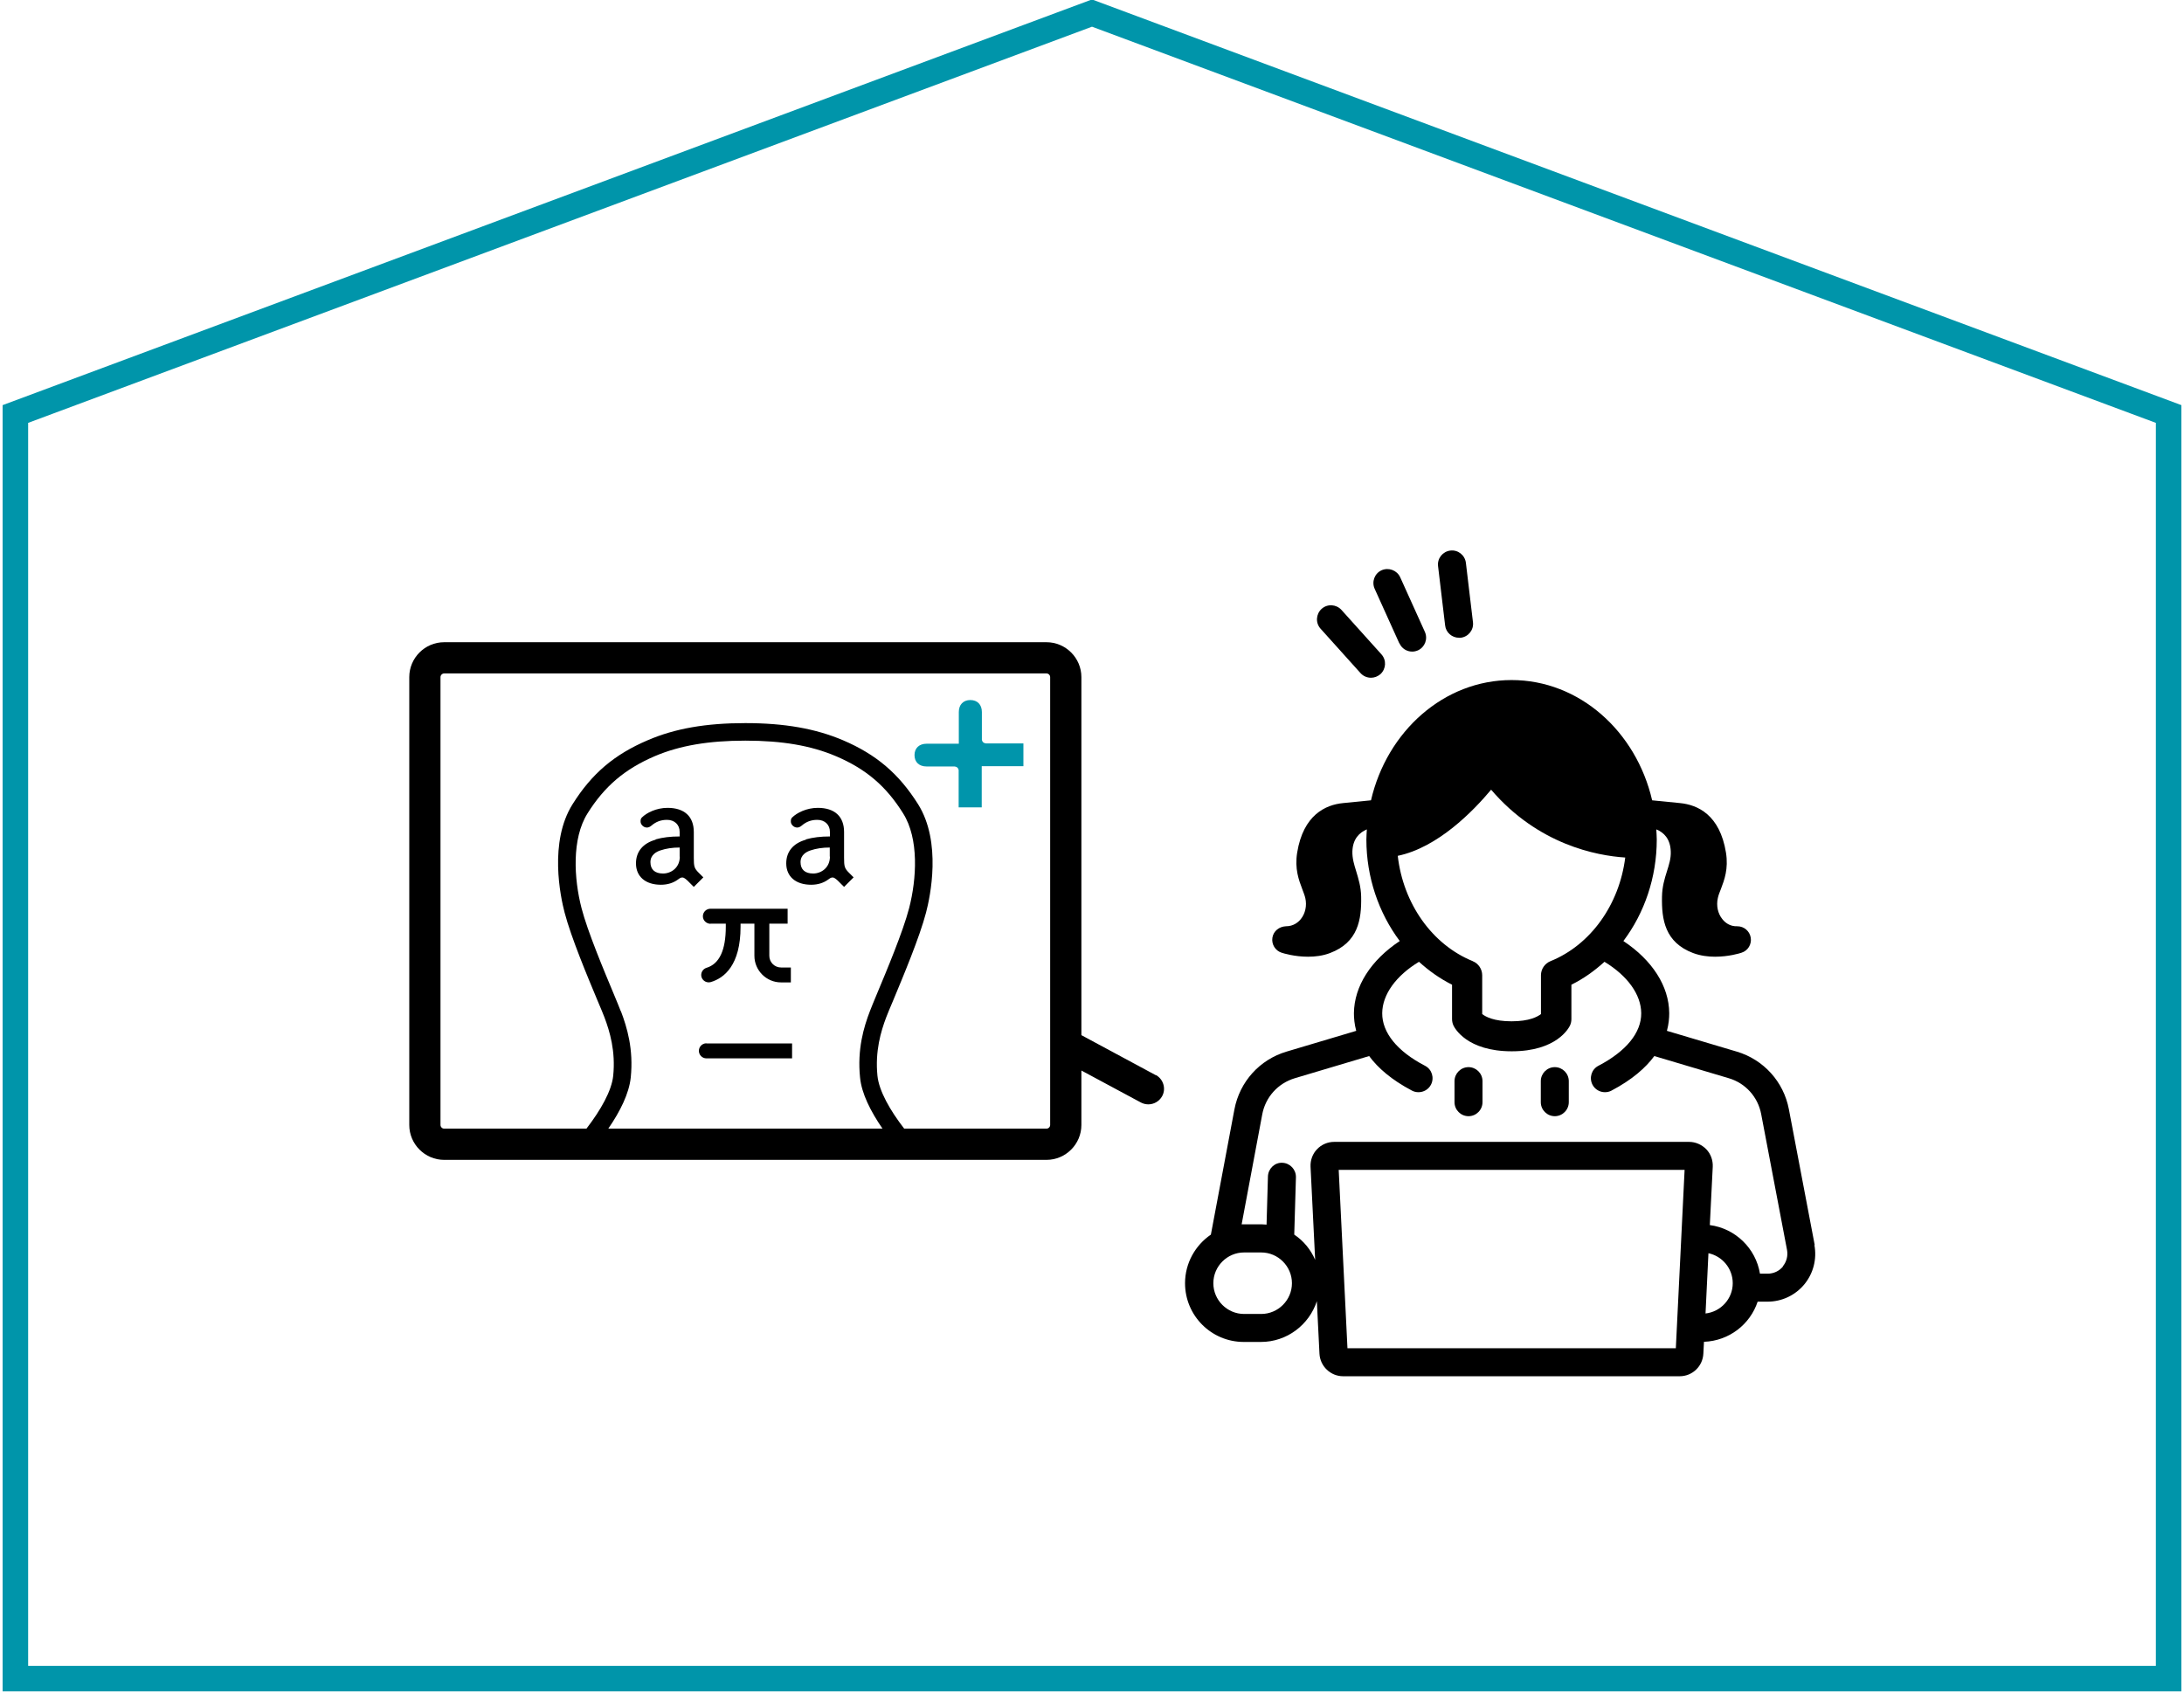
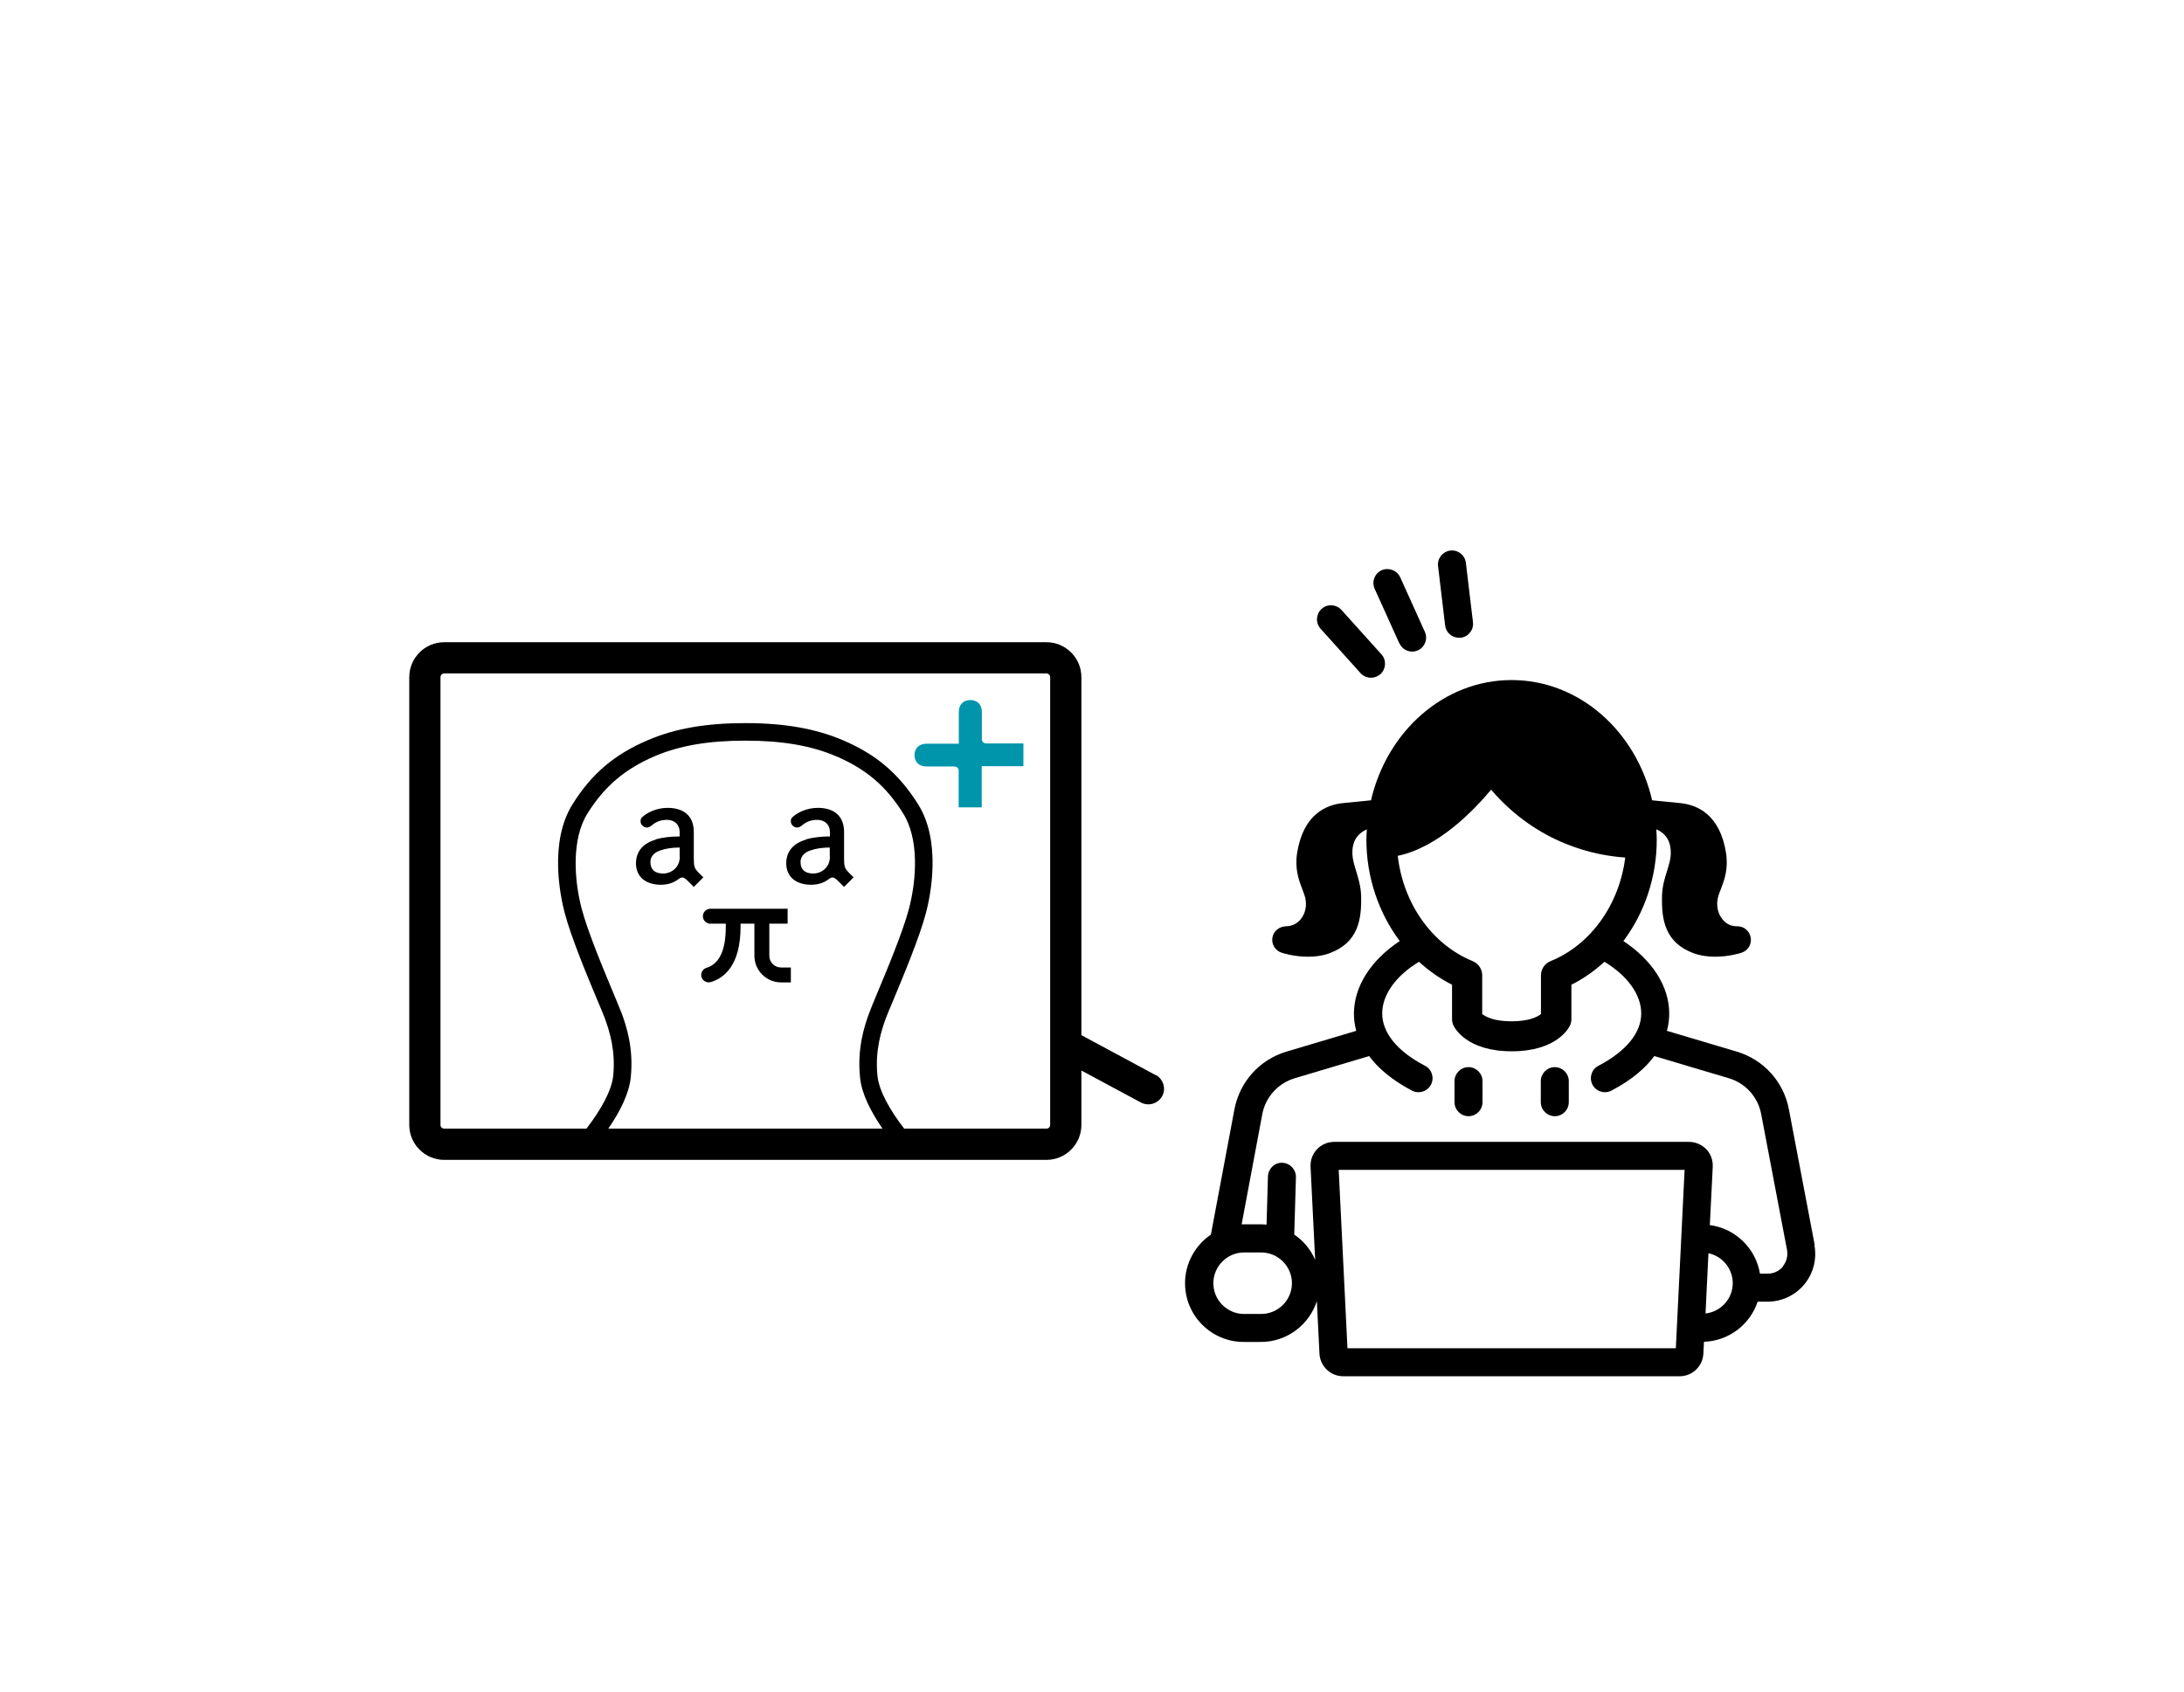
<svg xmlns="http://www.w3.org/2000/svg" id="_レイヤー_1" data-name="レイヤー 1" viewBox="0 0 142 110">
  <defs>
    <style>
      .cls-1 {
        fill: none;
        stroke: #0095aa;
        stroke-miterlimit: 10;
        stroke-width: 1.66px;
      }

      .cls-2, .cls-3 {
        stroke-width: 0px;
      }

      .cls-3 {
        fill: #0095ab;
      }
    </style>
  </defs>
-   <polygon class="cls-1" points="1 109.15 141 109.15 141 26.92 71 .85 1 26.92 1 109.15" />
  <g>
    <g>
      <path class="cls-2" d="M117.99,80.96l-1.68-8.83c-.34-1.79-1.64-3.23-3.39-3.75l-4.54-1.35c.12-.44.15-.83.15-1.15-.01-1.76-1.11-3.45-2.98-4.69,1.37-1.82,2.17-4.14,2.17-6.6,0-.22-.02-.44-.03-.66.49.2.91.61.94,1.43.02.46-.11.85-.25,1.3-.15.47-.31,1-.32,1.65-.03,1.5.2,2.97,2.02,3.66.48.18.98.24,1.43.24.88,0,1.61-.22,1.72-.26.42-.13.67-.55.6-.98-.07-.43-.44-.74-.87-.74h0c-.49.02-.81-.25-.98-.47-.29-.36-.4-.87-.29-1.36.04-.19.11-.37.2-.59.22-.58.5-1.31.33-2.37-.4-2.46-1.84-3.11-2.99-3.22l-1.81-.18c-1.04-4.49-4.74-7.82-9.14-7.82s-8.1,3.33-9.14,7.82l-1.81.18c-1.15.11-2.59.77-2.99,3.22-.17,1.06.11,1.79.33,2.37.08.22.16.41.2.59.11.49,0,1-.29,1.36-.17.21-.48.47-.97.47h0c-.44.02-.81.31-.88.74-.07.43.19.85.6.98.12.04.84.26,1.72.26.46,0,.96-.06,1.43-.24,1.82-.69,2.05-2.17,2.02-3.66-.01-.65-.18-1.18-.32-1.65-.14-.45-.26-.84-.25-1.3.03-.81.45-1.22.94-1.43-.01.22-.03.44-.03.66,0,2.45.8,4.77,2.17,6.6-1.87,1.24-2.96,2.93-2.98,4.69,0,.31.03.71.15,1.15l-4.53,1.35c-1.75.52-3.05,1.96-3.39,3.76l-1.53,8.14c-1.01.69-1.68,1.85-1.68,3.16,0,2.11,1.71,3.82,3.82,3.82h1.11c1.7,0,3.14-1.12,3.64-2.65l.17,3.41c.04.82.72,1.47,1.54,1.47h21.88c.83,0,1.5-.65,1.54-1.47l.04-.77c1.63-.06,3-1.13,3.49-2.61h.64c.93,0,1.8-.41,2.39-1.12.59-.71.83-1.65.66-2.56ZM95.76,62.5c-2.66-1.08-4.53-3.76-4.88-6.85,2.6-.54,4.9-2.9,6.07-4.3,3.06,3.57,6.85,4.29,8.72,4.41-.38,3.05-2.24,5.68-4.86,6.74-.37.15-.62.51-.62.92v2.52c-.22.17-.75.47-1.91.47s-1.69-.3-1.91-.47v-2.52c0-.4-.24-.77-.62-.92ZM82,85.44h-1.11c-1.1,0-2-.9-2-2s.9-2,2-2h1.11c1.1,0,2,.9,2,2s-.9,2-2,2ZM87.61,87.67l-.57-11.6h22.49l-.57,11.6h-21.35ZM110.89,85.42l.19-3.93c.9.19,1.58.99,1.58,1.95,0,1.02-.78,1.86-1.78,1.97ZM115.92,82.36c-.24.29-.6.46-.99.46h-.5c-.27-1.65-1.6-2.94-3.26-3.16l.19-3.79c.02-.42-.13-.84-.42-1.14-.29-.3-.7-.48-1.12-.48h-23.07c-.42,0-.83.17-1.12.48-.29.3-.44.72-.42,1.14l.3,6.05c-.29-.67-.76-1.24-1.36-1.64l.11-3.73c.01-.5-.38-.92-.88-.94-.5-.03-.92.38-.94.88l-.09,3.14c-.11,0-.22-.02-.34-.02h-1.11c-.06,0-.11,0-.17,0l1.34-7.15c.21-1.12,1.02-2.02,2.12-2.35l4.83-1.44c.56.76,1.44,1.54,2.79,2.25.13.07.28.1.42.1.33,0,.65-.18.81-.49.23-.45.06-1-.39-1.23-1.81-.94-2.79-2.16-2.78-3.42.01-1.21.89-2.43,2.39-3.34.65.59,1.37,1.1,2.15,1.49v2.23c0,.14.03.29.09.42.08.17.87,1.68,3.79,1.68s3.71-1.51,3.79-1.68c.06-.13.09-.27.09-.42v-2.23c.79-.39,1.5-.9,2.15-1.49,1.5.91,2.38,2.13,2.39,3.34.01,1.27-.98,2.48-2.78,3.42-.45.23-.62.78-.39,1.23.16.31.48.49.81.49.14,0,.29-.03.42-.1,1.35-.71,2.23-1.49,2.79-2.25l4.84,1.44c1.09.32,1.9,1.22,2.11,2.34l1.68,8.83c.07.38-.03.76-.27,1.06Z" />
      <path class="cls-2" d="M95.48,69.39c-.5,0-.91.41-.91.91v1.37c0,.5.41.91.91.91s.91-.41.91-.91v-1.37c0-.5-.41-.91-.91-.91Z" />
      <path class="cls-2" d="M101.09,69.39c-.5,0-.91.41-.91.91v1.37c0,.5.41.91.91.91s.91-.41.91-.91v-1.37c0-.5-.41-.91-.91-.91Z" />
      <path class="cls-2" d="M90.99,41.83c.15.34.48.54.83.54.13,0,.25-.03.37-.08.46-.21.66-.75.45-1.21l-1.6-3.54c-.21-.46-.75-.66-1.21-.46-.46.21-.66.75-.45,1.21l1.6,3.54Z" />
      <path class="cls-2" d="M93.96,40.67c.05.46.45.8.9.8.04,0,.07,0,.11,0,.5-.06.86-.51.8-1.01l-.46-3.86c-.06-.5-.51-.86-1.01-.8-.5.06-.86.51-.8,1.01l.46,3.86Z" />
      <path class="cls-2" d="M88.46,43.77c.18.2.43.3.68.3.22,0,.43-.08.61-.23.37-.34.41-.91.07-1.29l-2.6-2.89c-.34-.37-.91-.41-1.29-.07-.37.34-.41.91-.07,1.29l2.6,2.89Z" />
    </g>
    <g>
-       <path class="cls-2" d="M45.93,67.84c-.27,0-.49.22-.49.49s.22.49.49.49h0s5.57,0,5.57,0v-.97h-5.57Z" />
      <path class="cls-2" d="M46.2,60.06h0s.99,0,.99,0v.2c0,1.53-.42,2.42-1.25,2.67-.26.08-.4.35-.33.6.08.26.35.4.6.33,0,0,0,0,0,0,.88-.26,1.94-1.1,1.94-3.6v-.2h.9v2.09c0,.95.78,1.73,1.73,1.73h.64v-.97h-.64c-.42,0-.76-.34-.76-.76v-2.09h1.19v-.97h-5.02c-.27,0-.49.22-.49.49s.22.48.49.49Z" />
      <path class="cls-2" d="M42.63,54.6c-.82.23-1.28.77-1.28,1.54,0,.86.62,1.39,1.62,1.39.44,0,.81-.12,1.11-.34h0s.05-.03.07-.05c.16-.12.29-.1.42.01.03.03.07.05.13.11l.41.41.62-.62-.31-.31c-.28-.28-.31-.41-.31-.96v-1.68c0-1.01-.61-1.57-1.71-1.57-.72,0-1.36.32-1.67.63-.08.08-.08.17-.08.27,0,.17.18.38.41.38.1,0,.19-.04.29-.12.3-.26.62-.38,1.02-.38.49,0,.82.32.82.78v.3c-.6,0-1.1.06-1.56.19ZM44.2,55.7c0,.72-.56,1.1-1.09,1.1s-.82-.26-.82-.74.4-.68.64-.76c.38-.13.79-.19,1.26-.19v.59Z" />
      <path class="cls-2" d="M52.4,54.6c-.82.23-1.28.77-1.28,1.54,0,.86.62,1.39,1.62,1.39.44,0,.81-.12,1.11-.34h0s.05-.03.07-.05c.16-.12.29-.1.42.01.03.03.07.05.13.11l.41.41.62-.62-.31-.31c-.28-.28-.31-.41-.31-.96v-1.68c0-1.01-.61-1.57-1.71-1.57-.72,0-1.36.32-1.67.63-.08.08-.08.17-.08.27,0,.17.18.38.41.38.1,0,.19-.04.29-.12.3-.26.62-.38,1.02-.38.49,0,.82.32.82.78v.3c-.6,0-1.1.06-1.56.19ZM53.96,55.7c0,.72-.56,1.1-1.09,1.1s-.82-.26-.82-.74.4-.68.64-.76c.38-.13.79-.19,1.26-.19v.59Z" />
      <path class="cls-2" d="M75.14,69.91l-4.83-2.6v-23.28c0-1.25-1.02-2.27-2.27-2.27H28.88c-1.25,0-2.27,1.02-2.27,2.27v29.12c0,1.25,1.02,2.27,2.27,2.27h39.16c1.25,0,2.27-1.02,2.27-2.27v-3.54l3.87,2.08c.15.08.32.12.48.12.36,0,.71-.19.9-.53.27-.49.08-1.11-.41-1.38ZM40.36,65.75c-.08-.22-.25-.62-.46-1.13-.63-1.51-1.69-4.03-2.09-5.57-.49-1.89-.65-4.51.39-6.16,1.11-1.77,2.42-2.88,4.37-3.72,1.62-.69,3.5-1.01,5.89-1.01s4.27.32,5.89,1.01c1.95.83,3.26,1.94,4.37,3.72,1.04,1.65.88,4.26.39,6.16-.4,1.54-1.46,4.06-2.09,5.57-.21.51-.38.91-.46,1.13-.4,1.04-.83,2.48-.64,4.32.1,1.03.68,2.19,1.46,3.32h-17.83c.78-1.13,1.35-2.29,1.46-3.32.19-1.84-.24-3.27-.64-4.32ZM68.28,73.15c0,.13-.11.24-.24.24h-9.25c-.93-1.2-1.64-2.46-1.74-3.44-.16-1.6.22-2.87.57-3.8.08-.21.24-.6.45-1.09.64-1.54,1.72-4.11,2.14-5.72.27-1.03,1.03-4.58-.52-7.05-1.25-1.98-2.71-3.23-4.89-4.16-1.77-.75-3.78-1.11-6.34-1.11s-4.57.35-6.34,1.11c-2.18.93-3.64,2.17-4.89,4.16-1.55,2.46-.79,6.02-.52,7.05.42,1.61,1.5,4.19,2.14,5.72.21.49.37.88.45,1.09.35.93.73,2.2.57,3.8-.1.98-.81,2.23-1.74,3.44h-9.25c-.13,0-.24-.11-.24-.24v-29.12c0-.13.11-.24.24-.24h39.16c.13,0,.24.11.24.24v29.12Z" />
    </g>
    <path class="cls-3" d="M66.55,48.34h-2.27c-.06,0-.12,0-.18,0-.15-.02-.23-.09-.26-.23,0-.05,0-.1,0-.14v-1.67c0-.48-.29-.78-.75-.78s-.75.3-.75.78v2.06h-2.09c-.48,0-.79.28-.79.74s.3.74.79.74h1.64c.06,0,.12,0,.18,0,.15.02.23.09.26.23,0,.05,0,.1,0,.14v2.29h1.5v-2.68h2.71v-1.48Z" />
  </g>
</svg>